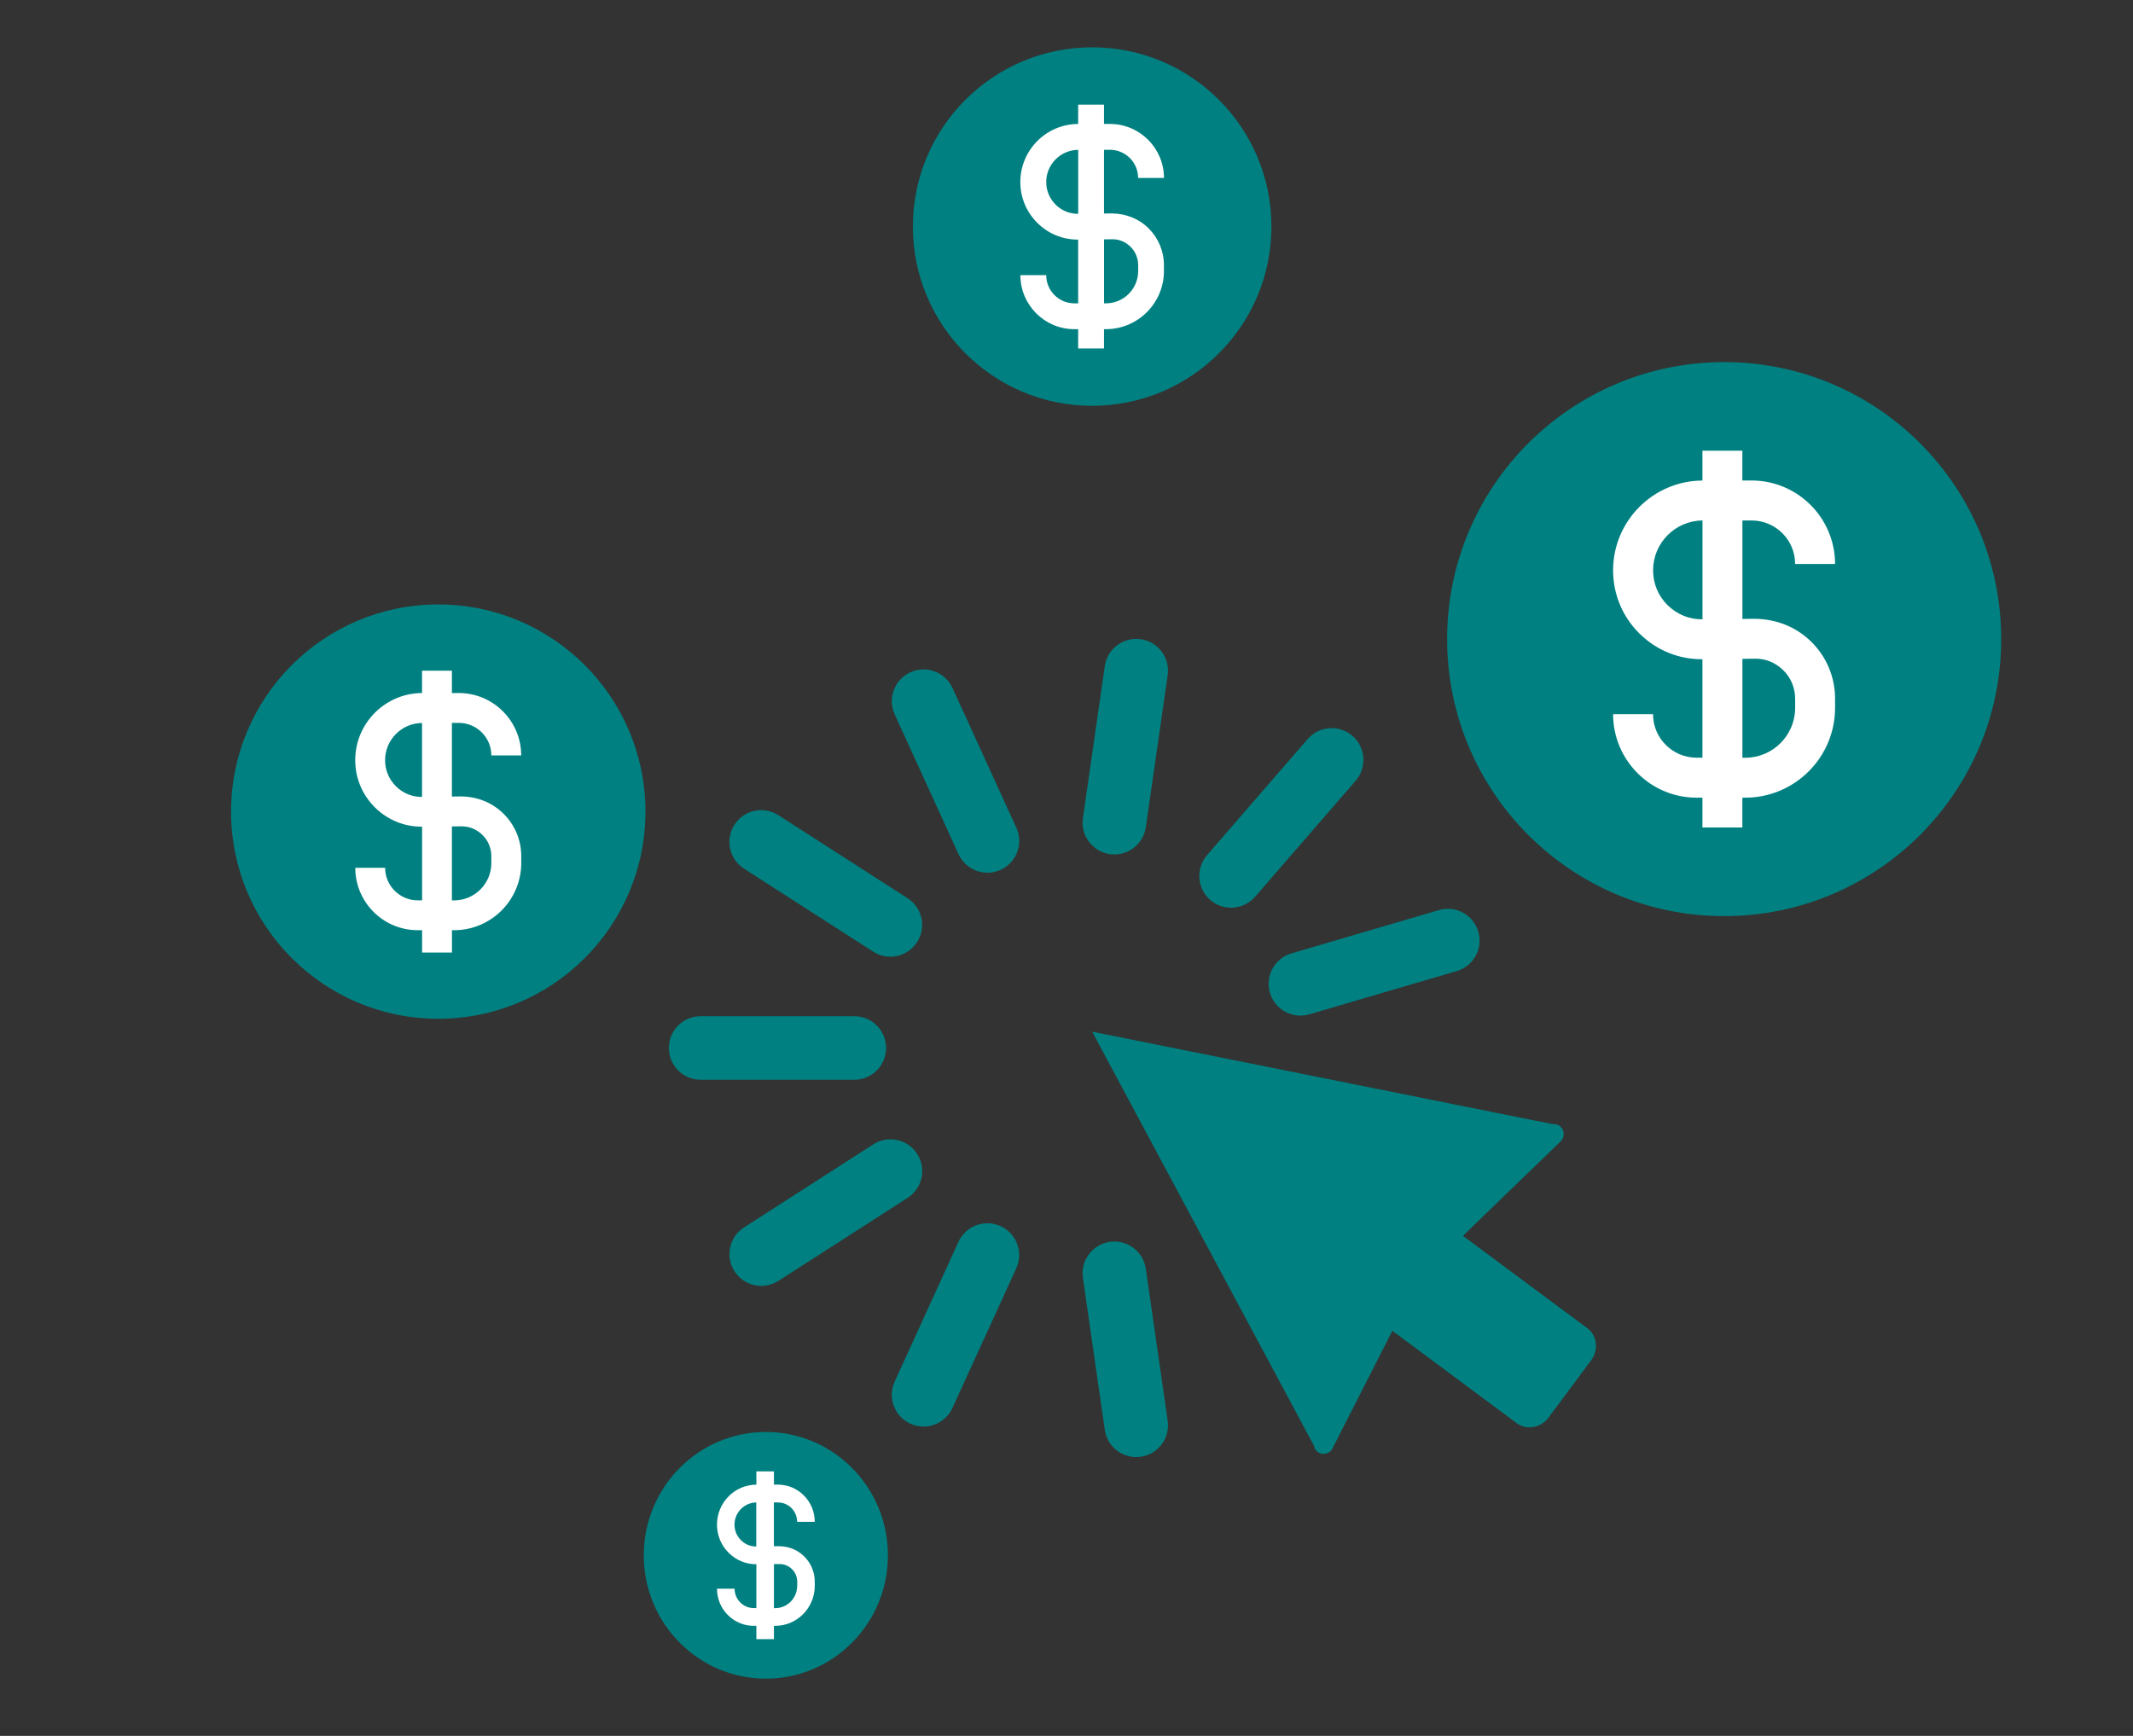
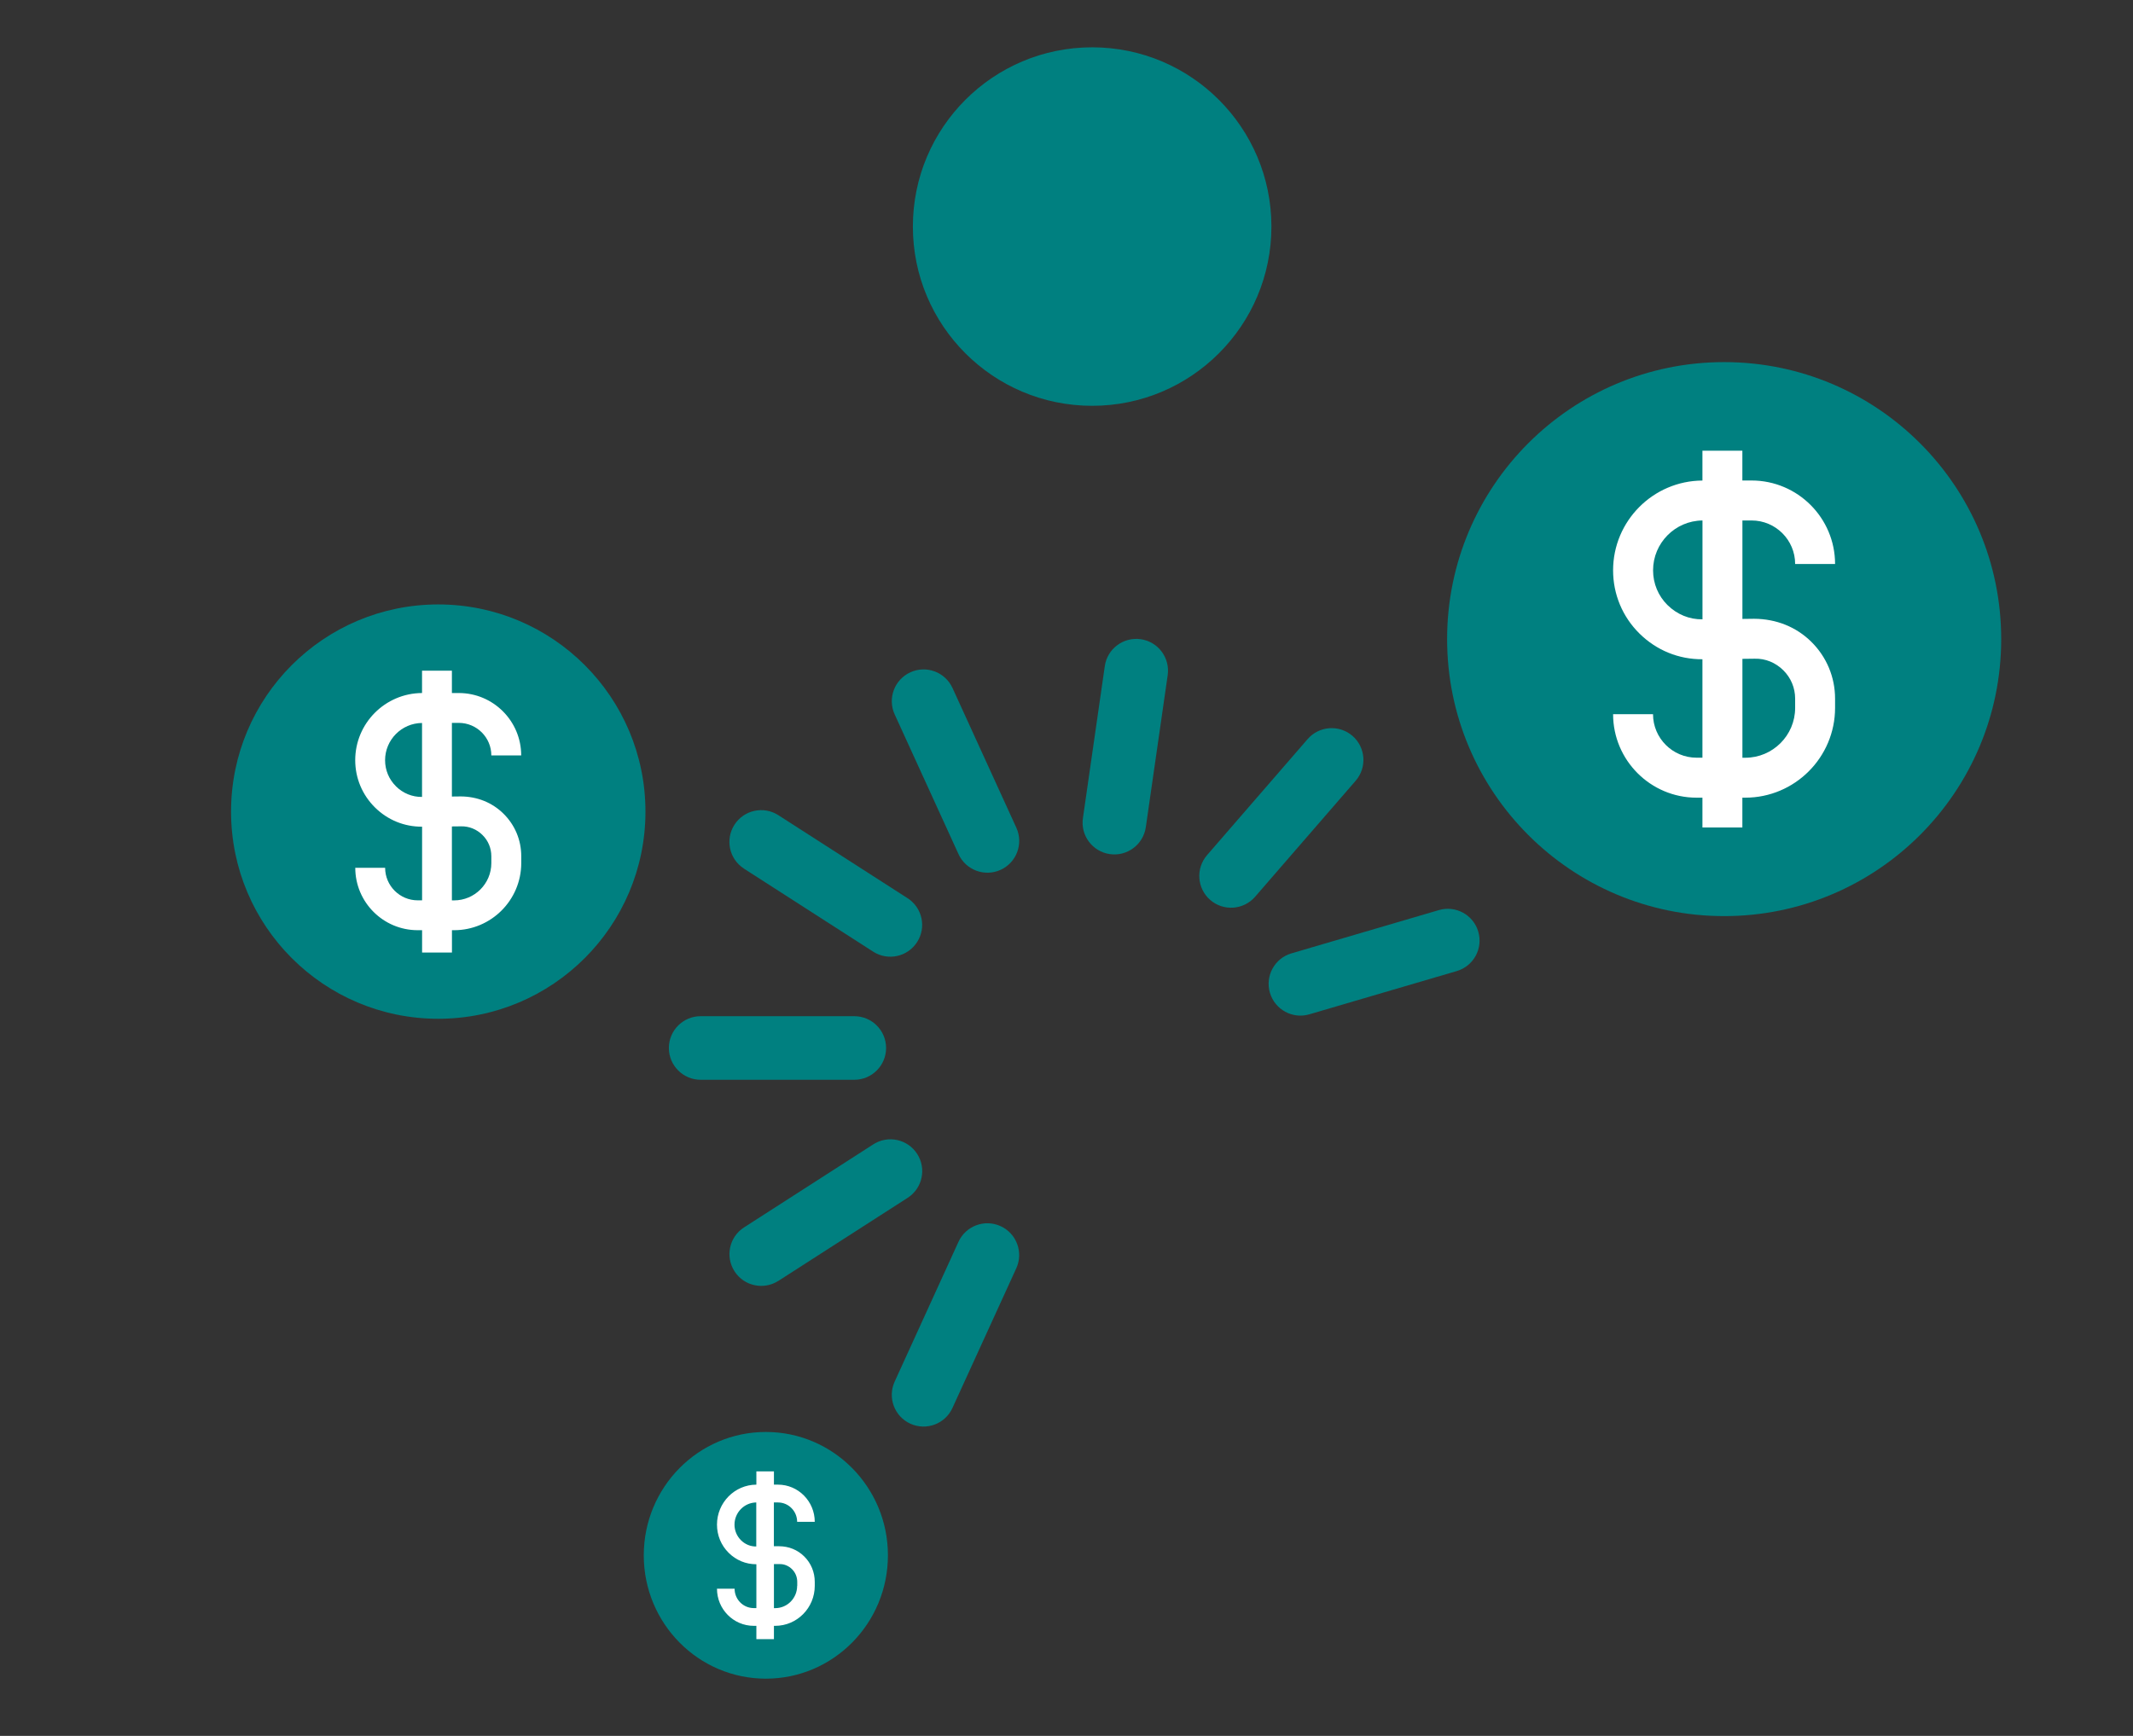
<svg xmlns="http://www.w3.org/2000/svg" id="Layer_1" data-name="Layer 1" viewBox="0 0 430 350">
  <rect x="0" y="0" width="430" height="350" fill="#333333" stroke="none" />
  <defs>
    <style>
      .cls-1 {
        fill: #fff;
      }

      .cls-2 {
        fill: teal;
      }
    </style>
  </defs>
  <g>
    <path class="cls-2" d="m149.99,175.14c-2.98-1.91-3.84-5.88-1.93-8.85h0c1.91-2.98,5.88-3.84,8.85-1.93l26.05,16.74c2.98,1.91,3.84,5.88,1.92,8.85h0c-1.91,2.98-5.88,3.84-8.85,1.93l-26.05-16.74Z" />
    <path class="cls-2" d="m180.36,144.04c-1.47-3.22-.05-7.02,3.17-8.49h0c3.22-1.47,7.02-.05,8.49,3.17l12.87,28.17c1.47,3.22.05,7.02-3.17,8.49h0c-3.22,1.47-7.02.05-8.49-3.17l-12.87-28.17Z" />
    <path class="cls-2" d="m222.72,134.31c.5-3.5,3.75-5.93,7.25-5.43h0c3.5.5,5.93,3.75,5.43,7.25l-4.41,30.65c-.51,3.5-3.75,5.93-7.25,5.43h0c-3.5-.5-5.94-3.75-5.43-7.25l4.41-30.65Z" />
    <path class="cls-2" d="m263.61,149.02c2.32-2.67,6.36-2.96,9.04-.65h0c2.67,2.32,2.96,6.36.65,9.04l-20.28,23.4c-2.32,2.67-6.36,2.96-9.04.65h0c-2.67-2.32-2.96-6.36-.65-9.04l20.28-23.4Z" />
    <path class="cls-2" d="m290.06,183.5c3.4-1,6.96.95,7.95,4.34h0c1,3.4-.95,6.96-4.34,7.95l-29.71,8.72c-3.39,1-6.95-.95-7.95-4.34h0c-1-3.4.95-6.96,4.34-7.95l29.71-8.72Z" />
-     <path class="cls-2" d="m235.4,286.47c.5,3.5-1.93,6.75-5.43,7.25h0c-3.5.5-6.75-1.93-7.25-5.43l-4.41-30.65c-.51-3.5,1.93-6.75,5.43-7.25h0c3.5-.5,6.75,1.93,7.25,5.43l4.41,30.65Z" />
    <path class="cls-2" d="m192.01,283.88c-1.47,3.22-5.27,4.64-8.49,3.17h0c-3.22-1.47-4.63-5.27-3.16-8.49l12.86-28.17c1.47-3.22,5.27-4.64,8.49-3.17h0c3.22,1.47,4.64,5.27,3.17,8.49l-12.87,28.17Z" />
    <path class="cls-2" d="m156.92,258.25c-2.98,1.91-6.94,1.05-8.85-1.93h0c-1.91-2.98-1.05-6.94,1.93-8.85l26.05-16.74c2.97-1.91,6.94-1.05,8.85,1.93h0c1.91,2.98,1.05,6.94-1.92,8.85l-26.05,16.74Z" />
    <path class="cls-2" d="m141.25,217.71c-3.53,0-6.41-2.87-6.41-6.41h0c0-3.54,2.87-6.41,6.41-6.41h30.97c3.54,0,6.41,2.87,6.41,6.41h0c0,3.54-2.87,6.41-6.41,6.41h-30.97Z" />
  </g>
-   <path class="cls-2" d="m268.51,292.26c-1.09,1.46-3.3,1.01-3.61-.74l-44.73-83.51,92.87,18.65c1.77-.19,2.84,1.83,1.75,3.3l-19.87,19.21,25.06,18.62c1.99,1.48,2.34,4.38.79,6.47l-8.6,11.57c-1.55,2.09-4.43,2.59-6.43,1.11l-25.05-18.62-12.18,23.93Z" />
  <g>
    <circle class="cls-2" cx="347.58" cy="128.86" r="55.85" />
    <path class="cls-1" d="m353.64,124.76l-2.38.03v-19.85h1.86c4.84,0,8.77,3.94,8.77,8.77h8.05c0-9.28-7.55-16.83-16.83-16.83h-1.86v-6.01h-8.05v6.02c-9.94.05-18.01,8.15-18.01,18.1,0,4.83,1.89,9.37,5.33,12.76,3.41,3.36,7.89,5.2,12.68,5.17v19.85h-1.18c-4.84,0-8.78-3.94-8.78-8.77h-8.05c0,9.28,7.55,16.83,16.83,16.83h1.18v6.01h8.05v-6.01h.58c9.98,0,18.11-8.12,18.11-18.11v-1.85c0-4.34-1.7-8.41-4.78-11.46-3.09-3.05-7.12-4.62-11.52-4.65Zm-17.45-2.73c-1.9-1.87-2.94-4.37-2.94-7.04,0-5.51,4.46-10,9.96-10.05v19.93c-2.62.05-5.14-.99-7.02-2.85Zm25.7,20.7c0,5.54-4.51,10.05-10.05,10.05h-.58v-19.94l2.48-.03c2.17-.06,4.22.8,5.76,2.33,1.55,1.53,2.39,3.56,2.39,5.74v1.85Z" />
  </g>
  <g>
    <circle class="cls-2" cx="220.17" cy="45.68" r="36.14" />
-     <path class="cls-1" d="m224.1,43.03l-1.54.02v-12.85h1.2c3.13,0,5.68,2.55,5.68,5.68h5.21c0-6-4.88-10.89-10.89-10.89h-1.2v-3.89h-5.21v3.89c-6.43.03-11.66,5.27-11.66,11.71,0,3.13,1.23,6.06,3.45,8.26,2.2,2.18,5.11,3.37,8.21,3.35v12.85h-.76c-3.14,0-5.68-2.55-5.68-5.68h-5.21c0,6,4.88,10.89,10.89,10.89h.76v3.89h5.21v-3.89h.37c6.46,0,11.71-5.26,11.71-11.71v-1.2c0-2.81-1.1-5.44-3.09-7.42-1.99-1.97-4.61-2.99-7.45-3.01Zm-11.29-1.77c-1.22-1.21-1.9-2.83-1.9-4.55,0-3.57,2.89-6.47,6.45-6.5v12.9c-1.7.03-3.32-.64-4.55-1.84Zm16.64,13.39c0,3.59-2.92,6.51-6.51,6.51h-.37v-12.9l1.6-.02c1.4-.04,2.73.52,3.73,1.51,1,.99,1.55,2.31,1.55,3.71v1.2Z" />
  </g>
  <g>
    <ellipse class="cls-2" cx="154.39" cy="313.59" rx="24.61" ry="24.87" />
    <path class="cls-1" d="m157.06,311.76h-1.05s0-8.83,0-8.83h.82c2.14,0,3.87,1.75,3.87,3.91h3.55c0-4.13-3.32-7.5-7.41-7.5h-.82v-2.68h-3.54v2.68c-4.38.02-7.94,3.63-7.94,8.06,0,2.15.83,4.17,2.35,5.68,1.5,1.5,3.48,2.32,5.59,2.31v8.84h-.52c-2.14,0-3.87-1.75-3.87-3.91h-3.55c0,4.13,3.32,7.49,7.42,7.49h.52v2.68h3.54v-2.68h.25c4.4,0,7.98-3.62,7.98-8.06v-.82c0-1.93-.75-3.75-2.11-5.1-1.36-1.36-3.14-2.06-5.07-2.07Zm-7.69-1.22c-.83-.83-1.3-1.95-1.3-3.13,0-2.45,1.97-4.45,4.39-4.48v8.88c-1.16.02-2.26-.44-3.09-1.27Zm11.33,9.22c0,2.47-1.98,4.48-4.43,4.48h-.25v-8.88h1.1c.95-.04,1.86.35,2.54,1.02.69.68,1.06,1.59,1.06,2.56v.82Z" />
  </g>
  <g>
    <circle class="cls-2" cx="88.35" cy="163.64" r="41.77" />
    <path class="cls-1" d="m92.88,160.58l-1.78.02v-14.85h1.39c3.62,0,6.56,2.94,6.56,6.56h6.02c0-6.94-5.64-12.58-12.58-12.58h-1.39v-4.5h-6.02v4.5c-7.43.04-13.47,6.09-13.47,13.54,0,3.61,1.42,7,3.99,9.54,2.55,2.52,5.91,3.89,9.49,3.87v14.85h-.88c-3.62,0-6.57-2.95-6.57-6.56h-6.02c0,6.94,5.64,12.58,12.59,12.58h.88v4.5h6.02v-4.5h.43c7.47,0,13.54-6.07,13.54-13.54v-1.38c0-3.25-1.27-6.29-3.58-8.57-2.31-2.28-5.33-3.46-8.61-3.48Zm-13.05-2.04c-1.42-1.4-2.2-3.27-2.2-5.26,0-4.12,3.34-7.48,7.45-7.51v14.91c-1.96.03-3.84-.74-5.25-2.13Zm19.22,15.48c0,4.15-3.37,7.52-7.52,7.52h-.43v-14.91l1.85-.02c1.62-.04,3.16.6,4.31,1.74,1.16,1.14,1.79,2.67,1.79,4.29v1.38Z" />
  </g>
</svg>